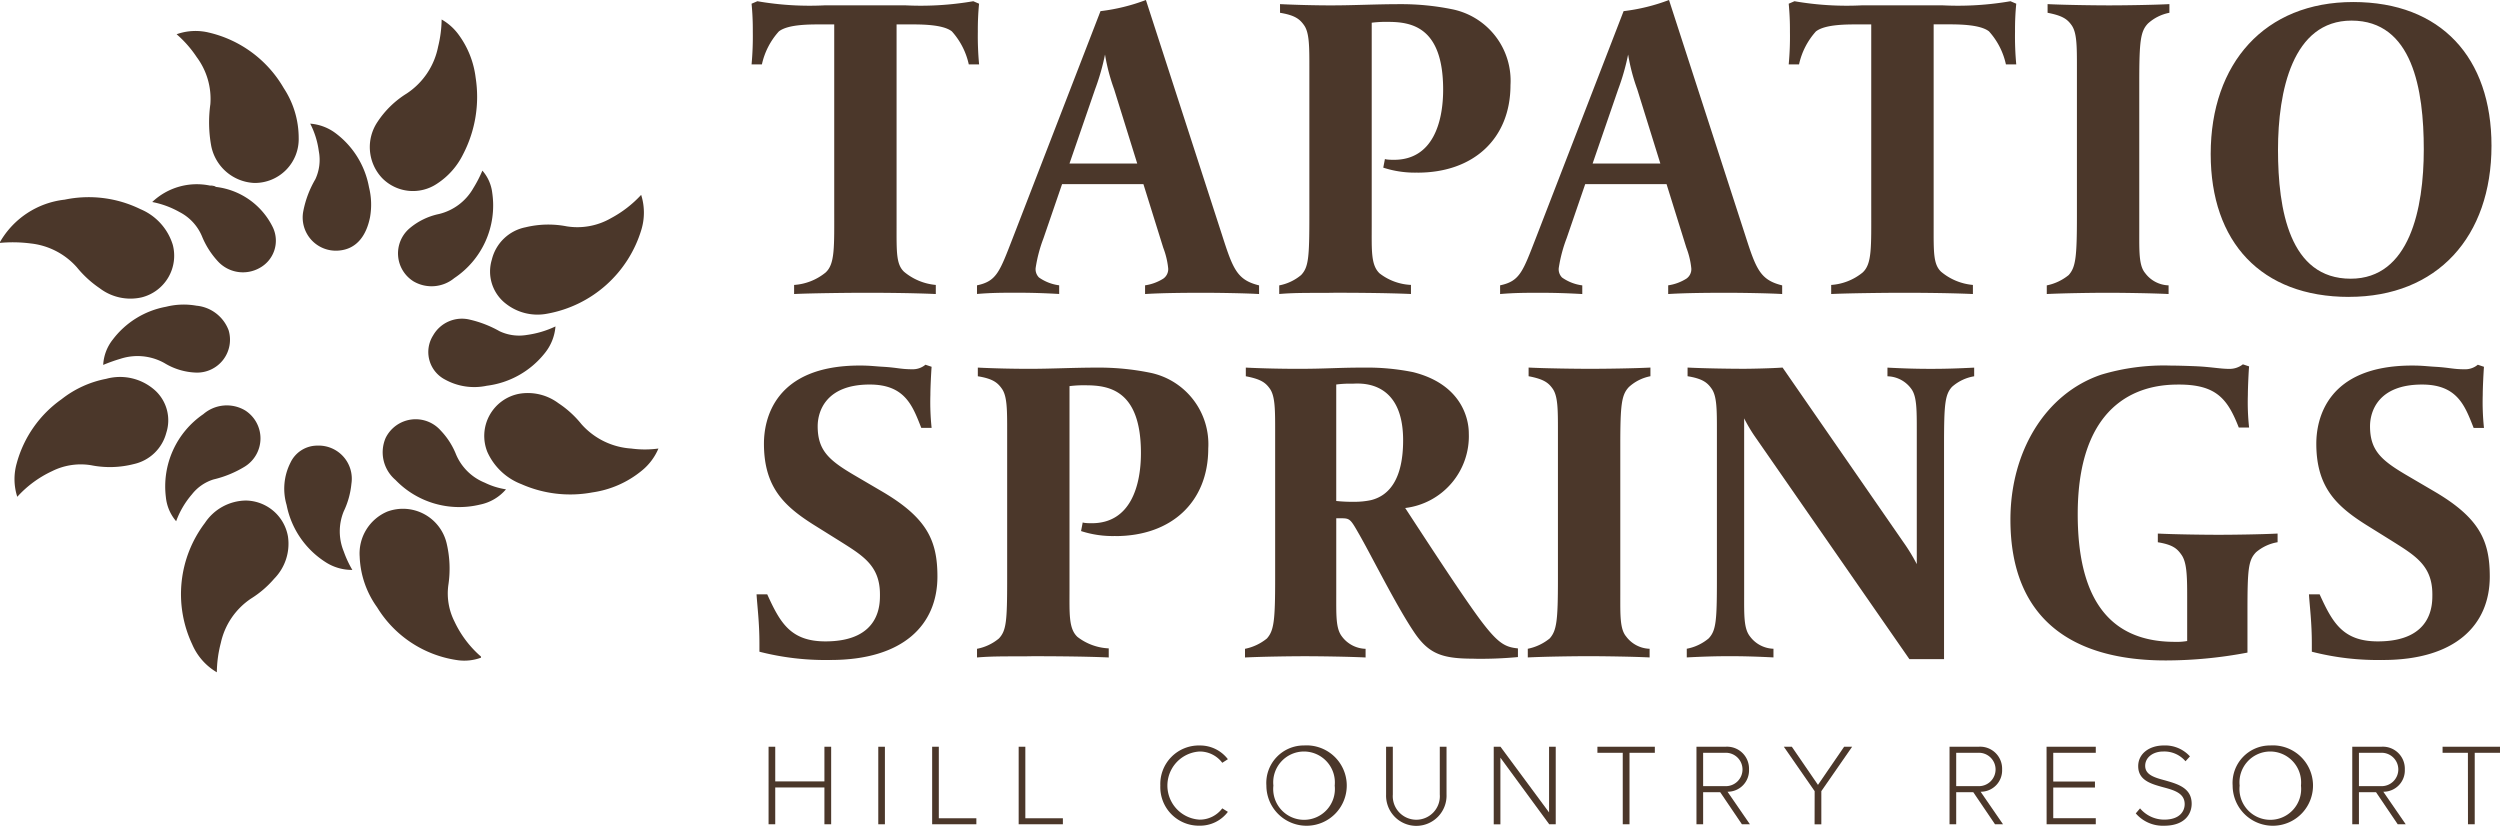
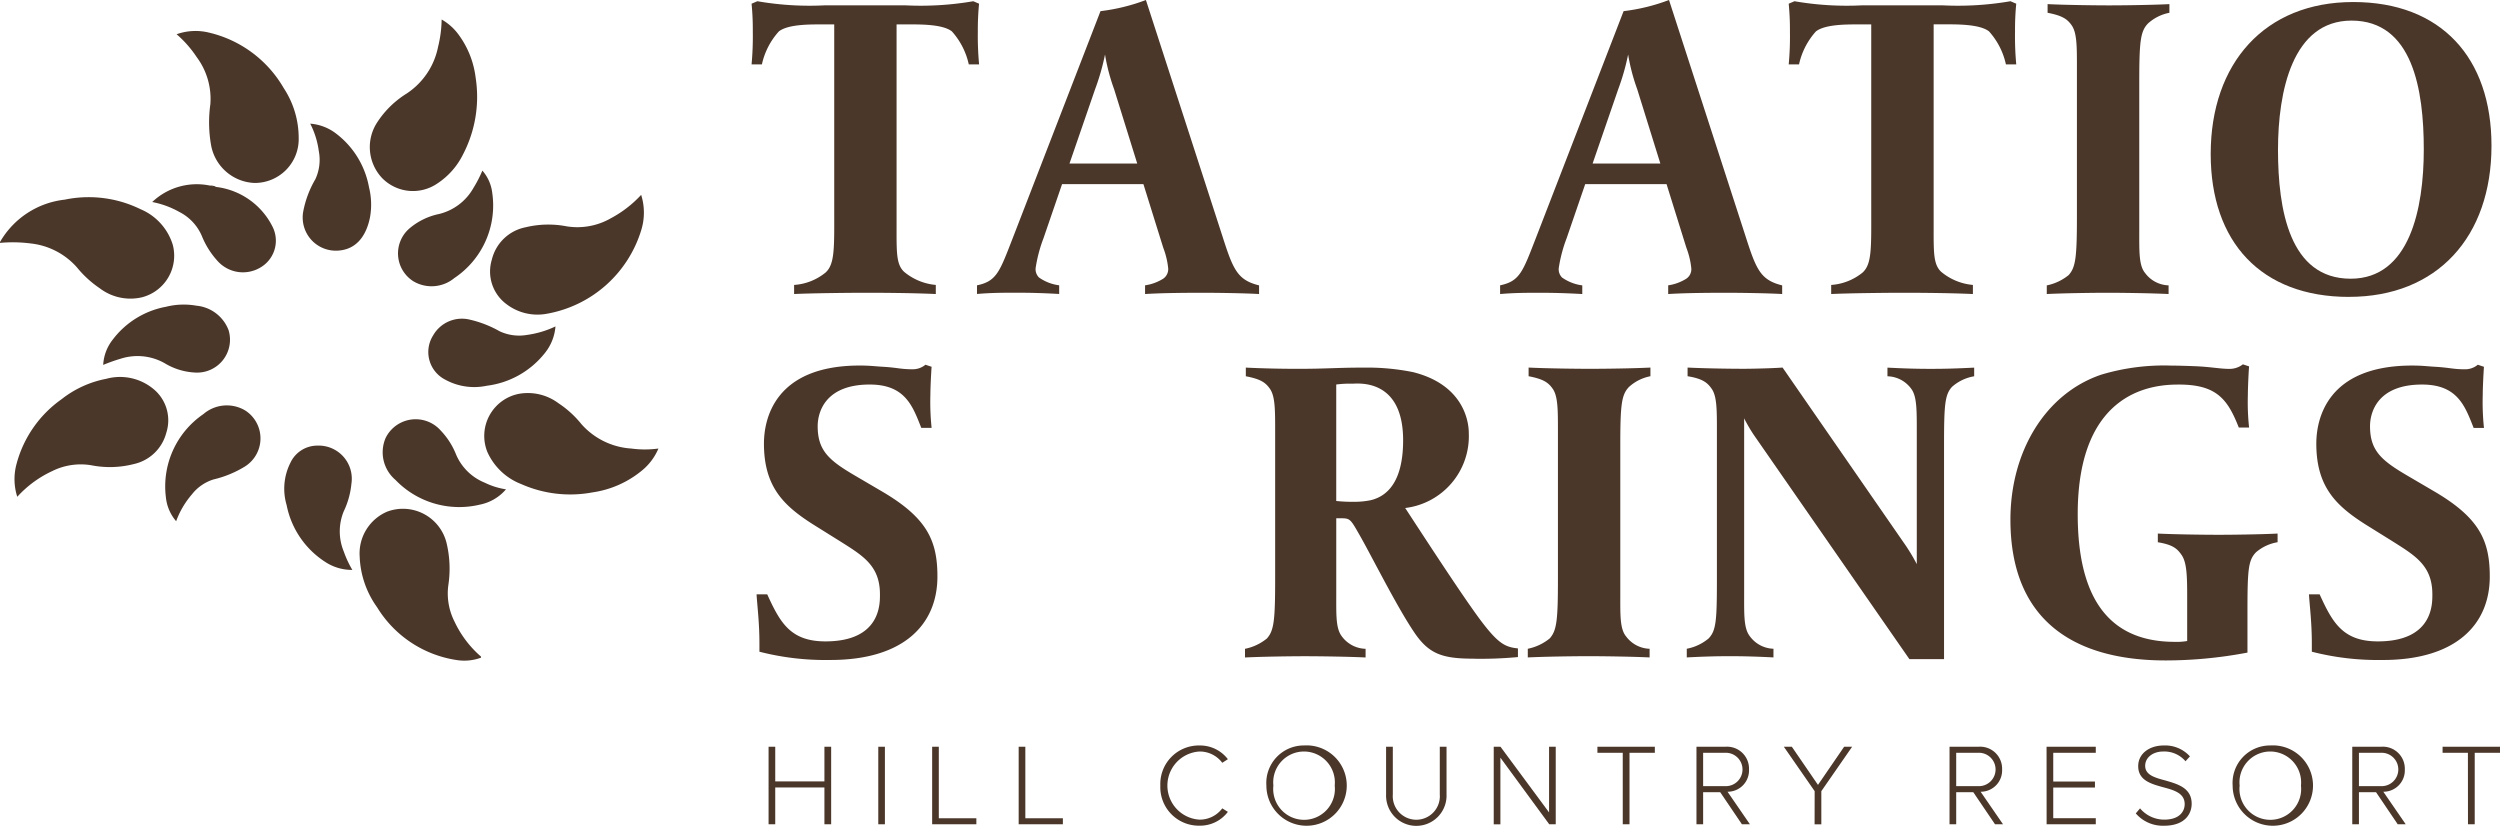
<svg xmlns="http://www.w3.org/2000/svg" id="Group_2387" data-name="Group 2387" width="187.5" height="61.926" viewBox="0 0 187.5 61.926">
  <defs>
    <clipPath id="clip-path">
      <rect id="Rectangle_1564" data-name="Rectangle 1564" width="187.5" height="61.926" fill="#4b372a" />
    </clipPath>
  </defs>
  <g id="Group_2367" data-name="Group 2367" transform="translate(0 0)" clip-path="url(#clip-path)">
    <path id="Path_3379" data-name="Path 3379" d="M53.642,4.8a5.436,5.436,0,0,0-1.269-2.478C51.661,1.765,49.895,1.8,49,1.8h-.774V16.879c0,2.013-.03,2.911.558,3.47a4.3,4.3,0,0,0,2.384.99v.682c-2.075-.094-4.645-.094-5.327-.094-1.115,0-4.057.032-5.3.094v-.682A4.169,4.169,0,0,0,42.9,20.41c.711-.65.65-1.859.65-4.924V1.8H42.74c-.93,0-2.633-.03-3.344.527A5.424,5.424,0,0,0,38.125,4.8h-.774a23.168,23.168,0,0,0,.092-2.478A20.045,20.045,0,0,0,37.351.247l.433-.186A22.965,22.965,0,0,0,42.832.37H48.9a23.253,23.253,0,0,0,5.08-.309l.433.186a20.043,20.043,0,0,0-.092,2.075A22.718,22.718,0,0,0,54.416,4.8Z" transform="translate(19.017 0.031)" fill="#4b372a" />
    <path id="Path_3380" data-name="Path 3380" d="M65.619,21.959c-.96,0-3,0-4.46.094V21.4a3.5,3.5,0,0,0,1.363-.5.865.865,0,0,0,.371-.774,5.967,5.967,0,0,0-.371-1.548l-1.487-4.769h-6.1l-1.393,4.057a10.745,10.745,0,0,0-.589,2.229.878.878,0,0,0,.247.714,3.37,3.37,0,0,0,1.517.589v.65c-1.114-.063-2.043-.094-3.19-.094-1.022,0-1.888,0-2.973.094V21.4c1.487-.311,1.7-1.023,2.7-3.593L57.816.836A14.393,14.393,0,0,0,61.222,0l5.73,17.686c.806,2.508,1.115,3.314,2.757,3.717v.65c-.992-.063-3.16-.094-4.09-.094M58.837,6.69a14.432,14.432,0,0,1-.682-2.6,17.155,17.155,0,0,1-.743,2.6l-1.921,5.575h5.08Z" transform="translate(24.721 0)" fill="#4b372a" />
-     <path id="Path_3381" data-name="Path 3381" d="M73.949,12.841a7.658,7.658,0,0,1-2.572-.371l.125-.65s.062.062.681.062c2.911,0,3.685-2.819,3.685-5.265,0-4.739-2.415-5.08-4.15-5.08a8.526,8.526,0,0,0-1.207.062V16.867c0,1.828-.062,2.911.589,3.531a4.128,4.128,0,0,0,2.354.866v.682c-2.077-.094-5.05-.094-5.73-.094-1.207.032-2.726-.03-4.15.094V21.3a3.61,3.61,0,0,0,1.64-.774c.558-.589.62-1.3.62-4.429V4.944c0-1.58,0-2.6-.4-3.16-.309-.433-.65-.742-1.8-.928V.205C64.875.267,66.33.3,67.445.3c1.8,0,3.314-.092,5.265-.092a19.168,19.168,0,0,1,3.779.371,5.468,5.468,0,0,1,4.429,5.7c0,4-2.757,6.566-6.969,6.566" transform="translate(32.368 0.104)" fill="#4b372a" />
    <path id="Path_3382" data-name="Path 3382" d="M91.618,21.959c-.96,0-3,0-4.461.094V21.4a3.5,3.5,0,0,0,1.363-.5.861.861,0,0,0,.371-.774,5.967,5.967,0,0,0-.371-1.548l-1.486-4.769h-6.1l-1.393,4.057A10.745,10.745,0,0,0,78.95,20.1a.878.878,0,0,0,.247.714,3.37,3.37,0,0,0,1.517.589v.65c-1.114-.063-2.043-.094-3.19-.094-1.02,0-1.888,0-2.973.094V21.4c1.486-.311,1.7-1.023,2.7-3.593L83.813.836A14.393,14.393,0,0,0,87.219,0l5.73,17.686c.806,2.508,1.115,3.314,2.757,3.717v.65c-.992-.063-3.159-.094-4.088-.094M84.834,6.69a14.559,14.559,0,0,1-.682-2.6,17.155,17.155,0,0,1-.742,2.6l-1.921,5.575h5.08Z" transform="translate(37.957 0)" fill="#4b372a" />
    <path id="Path_3383" data-name="Path 3383" d="M105.185,4.8a5.407,5.407,0,0,0-1.269-2.478c-.712-.557-2.478-.527-3.377-.527h-.774V16.879c0,2.013-.03,2.911.558,3.47a4.3,4.3,0,0,0,2.386.99v.682c-2.075-.094-4.647-.094-5.329-.094-1.114,0-4.057.032-5.3.094v-.682a4.169,4.169,0,0,0,2.354-.928c.712-.65.65-1.859.65-4.924V1.8h-.806c-.93,0-2.633-.03-3.344.527A5.424,5.424,0,0,0,89.668,4.8h-.774a22.716,22.716,0,0,0,.092-2.478A20.043,20.043,0,0,0,88.894.247l.433-.186a22.973,22.973,0,0,0,5.05.309h6.07a23.253,23.253,0,0,0,5.08-.309l.433.186a20.042,20.042,0,0,0-.092,2.075,23.158,23.158,0,0,0,.092,2.478Z" transform="translate(45.259 0.031)" fill="#4b372a" />
    <path id="Path_3384" data-name="Path 3384" d="M109.306,1.661c-.557.589-.65,1.3-.65,4.4V17.24c0,1.518-.03,2.572.435,3.128a2.272,2.272,0,0,0,1.764.93v.65c-1.239-.062-3.468-.094-4.583-.094s-3.314.032-4.553.094V21.3a3.778,3.778,0,0,0,1.642-.774c.527-.589.619-1.333.619-4.429V4.944c0-1.579,0-2.6-.4-3.159-.309-.433-.65-.712-1.8-.93V.205c1.239.063,3.5.094,4.615.094s3.284-.03,4.521-.094v.65a3.316,3.316,0,0,0-1.61.806" transform="translate(51.789 0.104)" fill="#4b372a" />
    <path id="Path_3385" data-name="Path 3385" d="M120.24,22.216c-6.6,0-10.375-4.12-10.375-10.716,0-6.814,4.057-11.4,10.685-11.4,6.6,0,10.375,4.18,10.375,10.778,0,6.814-4.057,11.335-10.685,11.335m.186-20.72c-4.429,0-5.513,5.3-5.513,9.695,0,4.491.866,9.663,5.451,9.663,4.429,0,5.483-5.265,5.483-9.695,0-4.491-.838-9.663-5.421-9.663" transform="translate(55.937 0.052)" fill="#4b372a" />
    <path id="Path_3386" data-name="Path 3386" d="M43.141,40.269a19.837,19.837,0,0,1-5.327-.619v-.62c0-1.548-.154-2.726-.216-3.685h.8c.96,2.107,1.734,3.531,4.367,3.531,4.18,0,4.088-2.881,4.088-3.531,0-2.169-1.3-2.911-3.067-4.026L41.9,30.141c-2.261-1.425-3.747-2.849-3.747-6.1,0-1.766.743-5.854,7.185-5.854.806,0,1.147.062,1.766.094,1.053.062,1.3.186,2.2.186a1.469,1.469,0,0,0,.961-.341l.463.155c-.03.34-.092,1.548-.092,2.105a18.557,18.557,0,0,0,.092,2.478h-.774c-.65-1.642-1.207-3.252-3.871-3.252-3.284,0-3.9,2.013-3.9,3.128,0,1.8.836,2.54,2.664,3.623l2.167,1.271c3.376,1.982,4.15,3.685,4.15,6.379,0,3.625-2.57,6.257-8.021,6.257" transform="translate(19.143 9.228)" fill="#4b372a" />
-     <path id="Path_3387" data-name="Path 3387" d="M58.93,30.9a7.658,7.658,0,0,1-2.572-.371l.125-.65s.062.062.681.062c2.911,0,3.685-2.819,3.685-5.265,0-4.739-2.416-5.08-4.15-5.08a8.515,8.515,0,0,0-1.207.062V34.93c0,1.828-.062,2.911.589,3.531a4.127,4.127,0,0,0,2.353.866v.682c-2.075-.094-5.047-.094-5.729-.094-1.207.032-2.726-.03-4.15.094v-.65a3.629,3.629,0,0,0,1.642-.774c.557-.589.619-1.3.619-4.429V23.007c0-1.58,0-2.6-.4-3.16-.309-.433-.65-.742-1.8-.928v-.65c1.239.062,2.7.092,3.809.092,1.8,0,3.314-.092,5.265-.092a19.158,19.158,0,0,1,3.779.371,5.468,5.468,0,0,1,4.429,5.7c0,4-2.757,6.566-6.969,6.566" transform="translate(24.721 9.301)" fill="#4b372a" />
    <path id="Path_3388" data-name="Path 3388" d="M79.03,40.1c-2.354,0-3.376-.341-4.491-2.015-1.333-1.981-3.19-5.729-4.118-7.339-.652-1.147-.682-1.177-1.394-1.177h-.309V35.3c0,1.548-.032,2.51.4,3.1a2.287,2.287,0,0,0,1.8.96v.65c-1.239-.062-3.438-.094-4.553-.094s-3.252.032-4.491.094v-.65a3.77,3.77,0,0,0,1.642-.774c.527-.589.619-1.333.619-4.429V23.007c0-1.58,0-2.6-.4-3.16-.309-.433-.649-.712-1.8-.928v-.65c1.239.062,2.726.092,3.841.092,2.292,0,2.973-.092,5.018-.092a17.415,17.415,0,0,1,3.685.34c3.593.9,4.18,3.439,4.18,4.585A5.424,5.424,0,0,1,73.888,28.8c1.3,1.981,4.367,6.72,5.73,8.516,1.269,1.674,1.8,1.921,2.726,2.013v.65a29.781,29.781,0,0,1-3.314.125M69.924,19.475a7.9,7.9,0,0,0-1.207.062v8.735a11.072,11.072,0,0,0,1.331.062,5.924,5.924,0,0,0,1.269-.124c1.394-.341,2.416-1.612,2.416-4.491,0-4.677-3.406-4.244-3.809-4.244" transform="translate(31.501 9.301)" fill="#4b372a" />
    <path id="Path_3389" data-name="Path 3389" d="M83.515,19.723c-.558.589-.65,1.3-.65,4.4V35.3c0,1.518-.032,2.572.433,3.128a2.276,2.276,0,0,0,1.766.93v.65c-1.239-.062-3.47-.094-4.585-.094s-3.313.032-4.552.094v-.65a3.785,3.785,0,0,0,1.642-.774c.525-.589.619-1.333.619-4.429V23.006c0-1.579,0-2.6-.4-3.159-.309-.433-.65-.712-1.8-.93v-.65c1.241.063,3.5.094,4.616.094s3.282-.03,4.521-.094v.65a3.309,3.309,0,0,0-1.61.806" transform="translate(38.657 9.3)" fill="#4b372a" />
    <path id="Path_3390" data-name="Path 3390" d="M103.742,19.692c-.558.589-.619,1.333-.619,4.429V40.133h-2.6L88.875,23.347a11.628,11.628,0,0,1-.744-1.271V35.3c0,1.548-.03,2.54.435,3.128a2.272,2.272,0,0,0,1.764.928v.65c-1.238-.062-2.167-.092-3.282-.092s-1.983.03-3.22.092v-.65a3.593,3.593,0,0,0,1.64-.774c.557-.589.62-1.3.62-4.429V23.006c0-1.58,0-2.6-.4-3.159-.309-.435-.65-.744-1.8-.93v-.65c1.241.062,3.13.092,4.244.092.465,0,2.013-.03,2.881-.092l9.044,13.071a13.907,13.907,0,0,1,1.022,1.672v-10c0-1.58,0-2.572-.4-3.128a2.266,2.266,0,0,0-1.8-.96v-.65c1.239.062,2.137.092,3.252.092s2.012-.03,3.252-.092v.65a3.315,3.315,0,0,0-1.642.774" transform="translate(42.68 9.3)" fill="#4b372a" />
    <path id="Path_3391" data-name="Path 3391" d="M118.309,32.227c-.557.589-.619,1.3-.619,4.4v3.1a32.842,32.842,0,0,1-6.133.589c-6.814,0-11.645-2.943-11.645-10.562,0-5.08,2.6-9.446,6.814-10.872a16.376,16.376,0,0,1,5.2-.681c.465,0,1.518.03,2.137.062,1.023.062,1.642.186,2.262.186a1.618,1.618,0,0,0,1.022-.341l.465.155c-.032.341-.092,1.58-.092,2.137a17.66,17.66,0,0,0,.092,2.446h-.774c-.836-2.137-1.674-3.221-4.491-3.221-1.61,0-7.588.186-7.588,9.725,0,5.886,2.043,9.571,7.279,9.571a4.4,4.4,0,0,0,.93-.062V35.509c0-1.579-.032-2.57-.435-3.127-.309-.435-.619-.744-1.766-.93V30.8c1.239.062,3.438.092,4.553.092s3.19-.03,4.429-.092v.65a3.321,3.321,0,0,0-1.642.774" transform="translate(50.87 9.217)" fill="#4b372a" />
    <path id="Path_3392" data-name="Path 3392" d="M120.291,40.269a19.837,19.837,0,0,1-5.327-.619v-.62c0-1.548-.154-2.726-.216-3.685h.8c.96,2.107,1.734,3.531,4.367,3.531,4.18,0,4.088-2.881,4.088-3.531,0-2.169-1.3-2.911-3.067-4.026l-1.889-1.177c-2.261-1.425-3.747-2.849-3.747-6.1,0-1.766.743-5.854,7.185-5.854.806,0,1.147.062,1.766.094,1.053.062,1.3.186,2.2.186a1.469,1.469,0,0,0,.961-.341l.463.155c-.03.34-.092,1.548-.092,2.105a18.558,18.558,0,0,0,.092,2.478H127.1c-.65-1.642-1.207-3.252-3.871-3.252-3.284,0-3.9,2.013-3.9,3.128,0,1.8.836,2.54,2.664,3.623l2.167,1.271c3.376,1.982,4.15,3.685,4.15,6.379,0,3.625-2.57,6.257-8.021,6.257" transform="translate(58.423 9.228)" fill="#4b372a" />
    <path id="Path_3393" data-name="Path 3393" d="M42.383,40.163H38.695v2.763h-.5V37.111h.5v2.6h3.688v-2.6h.506v5.815h-.506Z" transform="translate(19.448 18.895)" fill="#4b372a" />
    <rect id="Rectangle_1563" data-name="Rectangle 1563" width="0.497" height="5.815" transform="translate(65.871 56.006)" fill="#4b372a" />
    <path id="Path_3394" data-name="Path 3394" d="M46.325,37.111h.5v5.362h2.816v.453H46.325Z" transform="translate(23.586 18.895)" fill="#4b372a" />
    <path id="Path_3395" data-name="Path 3395" d="M50.625,37.111h.5v5.362h2.816v.453H50.625Z" transform="translate(25.775 18.895)" fill="#4b372a" />
    <path id="Path_3396" data-name="Path 3396" d="M57.665,40.056a2.889,2.889,0,0,1,2.947-3.008,2.623,2.623,0,0,1,2.119,1.029l-.42.27a2.114,2.114,0,0,0-1.7-.847,2.559,2.559,0,0,0,0,5.11,2.114,2.114,0,0,0,1.7-.847l.42.263a2.611,2.611,0,0,1-2.119,1.037,2.889,2.889,0,0,1-2.947-3.008" transform="translate(29.36 18.863)" fill="#4b372a" />
    <path id="Path_3397" data-name="Path 3397" d="M65.761,37.047a3.014,3.014,0,1,1-2.825,3.009,2.814,2.814,0,0,1,2.825-3.009m0,.454a2.311,2.311,0,0,0-2.3,2.555,2.314,2.314,0,1,0,4.6,0,2.321,2.321,0,0,0-2.3-2.555" transform="translate(32.043 18.862)" fill="#4b372a" />
    <path id="Path_3398" data-name="Path 3398" d="M68.884,37.111h.506v3.575a1.766,1.766,0,1,0,3.522,0V37.111h.506v3.583a2.268,2.268,0,1,1-4.533,0Z" transform="translate(35.072 18.895)" fill="#4b372a" />
    <path id="Path_3399" data-name="Path 3399" d="M74.734,37.931v5h-.5V37.111h.507l3.643,4.926V37.111h.5v5.815h-.487Z" transform="translate(37.796 18.895)" fill="#4b372a" />
    <path id="Path_3400" data-name="Path 3400" d="M81.287,37.565h-1.9v-.454h4.307v.454h-1.9v5.362h-.506Z" transform="translate(40.419 18.895)" fill="#4b372a" />
    <path id="Path_3401" data-name="Path 3401" d="M86.09,40.52H84.809v2.407h-.5V37.111h2.172a1.647,1.647,0,0,1,1.769,1.7,1.6,1.6,0,0,1-1.612,1.674l1.681,2.442h-.6Zm.349-2.955h-1.63v2.5h1.63a1.252,1.252,0,1,0,0-2.5" transform="translate(42.926 18.895)" fill="#4b372a" />
    <path id="Path_3402" data-name="Path 3402" d="M90.963,40.442l-2.311-3.331h.6l1.96,2.86,1.962-2.86h.6l-2.31,3.331v2.486h-.506Z" transform="translate(45.136 18.895)" fill="#4b372a" />
    <path id="Path_3403" data-name="Path 3403" d="M98.667,40.52H97.386v2.407h-.5V37.111H99.06a1.647,1.647,0,0,1,1.769,1.7,1.6,1.6,0,0,1-1.612,1.674l1.681,2.442h-.6Zm.349-2.955h-1.63v2.5h1.63a1.252,1.252,0,1,0,0-2.5" transform="translate(49.329 18.895)" fill="#4b372a" />
    <path id="Path_3404" data-name="Path 3404" d="M101.708,37.111H105.4v.454h-3.19v2.154h3.128v.453h-3.128v2.3h3.19v.453h-3.688Z" transform="translate(51.784 18.895)" fill="#4b372a" />
    <path id="Path_3405" data-name="Path 3405" d="M106.463,41.764a2.371,2.371,0,0,0,1.814.845c1.194,0,1.533-.663,1.533-1.159,0-.819-.774-1.046-1.594-1.265-.916-.252-1.892-.515-1.892-1.586,0-.951.854-1.551,1.909-1.551a2.5,2.5,0,0,1,1.971.819l-.332.365a2.082,2.082,0,0,0-1.666-.732c-.776,0-1.358.445-1.358,1.073,0,.688.723.889,1.517,1.1.942.272,1.969.567,1.969,1.745,0,.75-.5,1.648-2.066,1.648a2.669,2.669,0,0,1-2.126-.925Z" transform="translate(54.041 18.863)" fill="#4b372a" />
    <path id="Path_3406" data-name="Path 3406" d="M113.781,37.047a3.014,3.014,0,1,1-2.825,3.009,2.812,2.812,0,0,1,2.825-3.009m0,.454a2.311,2.311,0,0,0-2.3,2.555,2.314,2.314,0,1,0,4.6,0,2.321,2.321,0,0,0-2.3-2.555" transform="translate(56.492 18.862)" fill="#4b372a" />
    <path id="Path_3407" data-name="Path 3407" d="M118.682,40.52H117.4v2.407h-.5V37.111h2.172a1.647,1.647,0,0,1,1.769,1.7,1.6,1.6,0,0,1-1.612,1.674l1.681,2.442h-.6Zm.349-2.955H117.4v2.5h1.63a1.252,1.252,0,1,0,0-2.5" transform="translate(59.52 18.895)" fill="#4b372a" />
    <path id="Path_3408" data-name="Path 3408" d="M123.289,37.565h-1.9v-.454H125.7v.454h-1.9v5.362h-.506Z" transform="translate(61.804 18.895)" fill="#4b372a" />
    <path id="Path_3409" data-name="Path 3409" d="M0,13.161A6.416,6.416,0,0,1,4.852,9.983a8.816,8.816,0,0,1,5.683.714,4.245,4.245,0,0,1,2.425,2.679,3.22,3.22,0,0,1-2.329,3.934,3.8,3.8,0,0,1-3.156-.685,7.972,7.972,0,0,1-1.714-1.573A5.4,5.4,0,0,0,2.3,13.268,10.438,10.438,0,0,0,0,13.226l0-.065" transform="translate(0 4.991)" fill="#4b372a" />
    <path id="Path_3410" data-name="Path 3410" d="M35.684,9.686a4.431,4.431,0,0,1,.021,2.59,9.048,9.048,0,0,1-7.054,6.316,3.835,3.835,0,0,1-3.1-.736,3.047,3.047,0,0,1-1.067-3.316,3.251,3.251,0,0,1,2.534-2.427,7.248,7.248,0,0,1,3.083-.069,5.047,5.047,0,0,0,3.311-.608,8.579,8.579,0,0,0,2.267-1.749" transform="translate(12.404 4.932)" fill="#4b372a" />
    <path id="Path_3411" data-name="Path 3411" d="M23.766.969a4.074,4.074,0,0,1,1.293,1.165,6.833,6.833,0,0,1,1.256,3.187,9.342,9.342,0,0,1-.937,5.751,5.542,5.542,0,0,1-1.953,2.209A3.236,3.236,0,0,1,19.3,12.86a3.382,3.382,0,0,1-.343-4.212,7.083,7.083,0,0,1,2.19-2.128A5.462,5.462,0,0,0,23.5,3.012,8.97,8.97,0,0,0,23.766.969" transform="translate(9.357 0.493)" fill="#4b372a" />
    <path id="Path_3412" data-name="Path 3412" d="M8.777,1.784a4.239,4.239,0,0,1,2.412-.127,8.79,8.79,0,0,1,5.62,4.164,6.8,6.8,0,0,1,1.124,3.731,3.288,3.288,0,0,1-3.34,3.385,3.45,3.45,0,0,1-3.222-2.784,9.851,9.851,0,0,1-.063-3.122A5.247,5.247,0,0,0,10.285,3.5,8.433,8.433,0,0,0,8.777,1.784" transform="translate(4.469 0.784)" fill="#4b372a" />
    <path id="Path_3413" data-name="Path 3413" d="M26.976,36.454a3.615,3.615,0,0,1-1.732.192,8.461,8.461,0,0,1-6.061-3.971,6.929,6.929,0,0,1-1.307-3.8A3.406,3.406,0,0,1,19.943,25.5a3.368,3.368,0,0,1,4.466,2.427,8.246,8.246,0,0,1,.112,3.118,4.669,4.669,0,0,0,.466,2.7,7.922,7.922,0,0,0,1.88,2.534c.044.041.121.059.109.171" transform="translate(9.1 12.871)" fill="#4b372a" />
-     <path id="Path_3414" data-name="Path 3414" d="M11.677,37.754a4.462,4.462,0,0,1-1.84-2.089,8.84,8.84,0,0,1,.951-9.109,3.744,3.744,0,0,1,3.076-1.681,3.252,3.252,0,0,1,3.151,2.691,3.738,3.738,0,0,1-1.035,3.175,7.547,7.547,0,0,1-1.74,1.491,5.379,5.379,0,0,0-2.259,3.32,9.112,9.112,0,0,0-.3,2.2" transform="translate(4.581 12.665)" fill="#4b372a" />
    <path id="Path_3415" data-name="Path 3415" d="M37.132,23.7a4.266,4.266,0,0,1-1.26,1.669,7.486,7.486,0,0,1-3.691,1.621,9.051,9.051,0,0,1-5.329-.62,4.6,4.6,0,0,1-2.55-2.413,3.217,3.217,0,0,1,2.4-4.366,3.839,3.839,0,0,1,2.934.712,7.535,7.535,0,0,1,1.719,1.565A5.457,5.457,0,0,0,35.094,23.7a7.551,7.551,0,0,0,2.037,0" transform="translate(12.25 9.94)" fill="#4b372a" />
    <path id="Path_3416" data-name="Path 3416" d="M.928,27.711a4.336,4.336,0,0,1-.045-2.5A8.647,8.647,0,0,1,4.25,20.393,7.771,7.771,0,0,1,7.6,18.862a3.927,3.927,0,0,1,3.712.913,3.041,3.041,0,0,1,.792,3.139,3.237,3.237,0,0,1-2.424,2.339,7.224,7.224,0,0,1-3.21.091,4.8,4.8,0,0,0-2.931.444A8.176,8.176,0,0,0,.928,27.711" transform="translate(0.367 9.549)" fill="#4b372a" />
    <path id="Path_3417" data-name="Path 3417" d="M12.335,9.348a5.455,5.455,0,0,1,4.289,3.058,2.327,2.327,0,0,1-.982,3.008,2.553,2.553,0,0,1-3.183-.518,6.255,6.255,0,0,1-1.167-1.853A3.609,3.609,0,0,0,9.605,11.23a6.762,6.762,0,0,0-2.04-.749A4.852,4.852,0,0,1,11.92,9.254a2.619,2.619,0,0,0,.415.094" transform="translate(3.852 4.67)" fill="#4b372a" />
    <path id="Path_3418" data-name="Path 3418" d="M28.266,26.093a3.457,3.457,0,0,1-1.941,1.141,6.635,6.635,0,0,1-6.349-1.855,2.717,2.717,0,0,1-.733-3.141,2.508,2.508,0,0,1,4.131-.558,5.578,5.578,0,0,1,1.148,1.787,3.932,3.932,0,0,0,2.151,2.122,5.466,5.466,0,0,0,1.594.5" transform="translate(9.679 10.61)" fill="#4b372a" />
    <path id="Path_3419" data-name="Path 3419" d="M9.027,28.837a3.26,3.26,0,0,1-.771-1.814,6.563,6.563,0,0,1,2.81-6.218,2.692,2.692,0,0,1,3.133-.281,2.488,2.488,0,0,1-.048,4.229,8.007,8.007,0,0,1-2.321.949,3.3,3.3,0,0,0-1.624,1.124,6.487,6.487,0,0,0-1.179,2.01" transform="translate(4.184 10.256)" fill="#4b372a" />
    <path id="Path_3420" data-name="Path 3420" d="M26.107,8.479a3.068,3.068,0,0,1,.741,1.674A6.542,6.542,0,0,1,24,16.541a2.678,2.678,0,0,1-3.053.247,2.472,2.472,0,0,1-.314-3.968,4.989,4.989,0,0,1,2.215-1.085,4.05,4.05,0,0,0,2.581-1.942,9.456,9.456,0,0,0,.679-1.314" transform="translate(10.071 4.317)" fill="#4b372a" />
    <path id="Path_3421" data-name="Path 3421" d="M5.129,19.663a3.34,3.34,0,0,1,.723-1.908A6.476,6.476,0,0,1,9.842,15.3a5.453,5.453,0,0,1,2.279-.08,2.86,2.86,0,0,1,2.416,1.849,2.467,2.467,0,0,1-2.425,3.169,4.858,4.858,0,0,1-2.39-.714A4.135,4.135,0,0,0,6.427,19.2a12.465,12.465,0,0,0-1.3.463" transform="translate(2.611 7.707)" fill="#4b372a" />
    <path id="Path_3422" data-name="Path 3422" d="M15.6,6.145a3.629,3.629,0,0,1,1.917.726,6.511,6.511,0,0,1,2.492,4.043,5.411,5.411,0,0,1,.077,2.249c-.249,1.247-.916,2.413-2.4,2.505a2.489,2.489,0,0,1-2.6-2.984,7.561,7.561,0,0,1,.9-2.371A3.448,3.448,0,0,0,16.243,8.2,6.292,6.292,0,0,0,15.6,6.145" transform="translate(7.666 3.129)" fill="#4b372a" />
    <path id="Path_3423" data-name="Path 3423" d="M30.82,16.413a3.621,3.621,0,0,1-.8,2A6.589,6.589,0,0,1,25.67,20.86a4.523,4.523,0,0,1-3.127-.462,2.325,2.325,0,0,1-.9-3.31,2.485,2.485,0,0,1,2.769-1.182,8.3,8.3,0,0,1,2.217.866,3.446,3.446,0,0,0,2.045.278,7.279,7.279,0,0,0,2.144-.638" transform="translate(10.84 8.071)" fill="#4b372a" />
    <path id="Path_3424" data-name="Path 3424" d="M19.232,31.467a3.63,3.63,0,0,1-2.037-.6A6.577,6.577,0,0,1,14.3,26.6a4.315,4.315,0,0,1,.285-3.168,2.226,2.226,0,0,1,2.025-1.287,2.484,2.484,0,0,1,2.55,2.861,6.16,6.16,0,0,1-.578,2.074,3.953,3.953,0,0,0,.008,3.015,7.653,7.653,0,0,0,.638,1.369" transform="translate(7.196 11.276)" fill="#4b372a" />
    <path id="Path_3425" data-name="Path 3425" d="M10.866,9.323a.478.478,0,0,1-.415-.094.629.629,0,0,1,.415.094" transform="translate(5.321 4.696)" fill="#4b372a" />
  </g>
</svg>